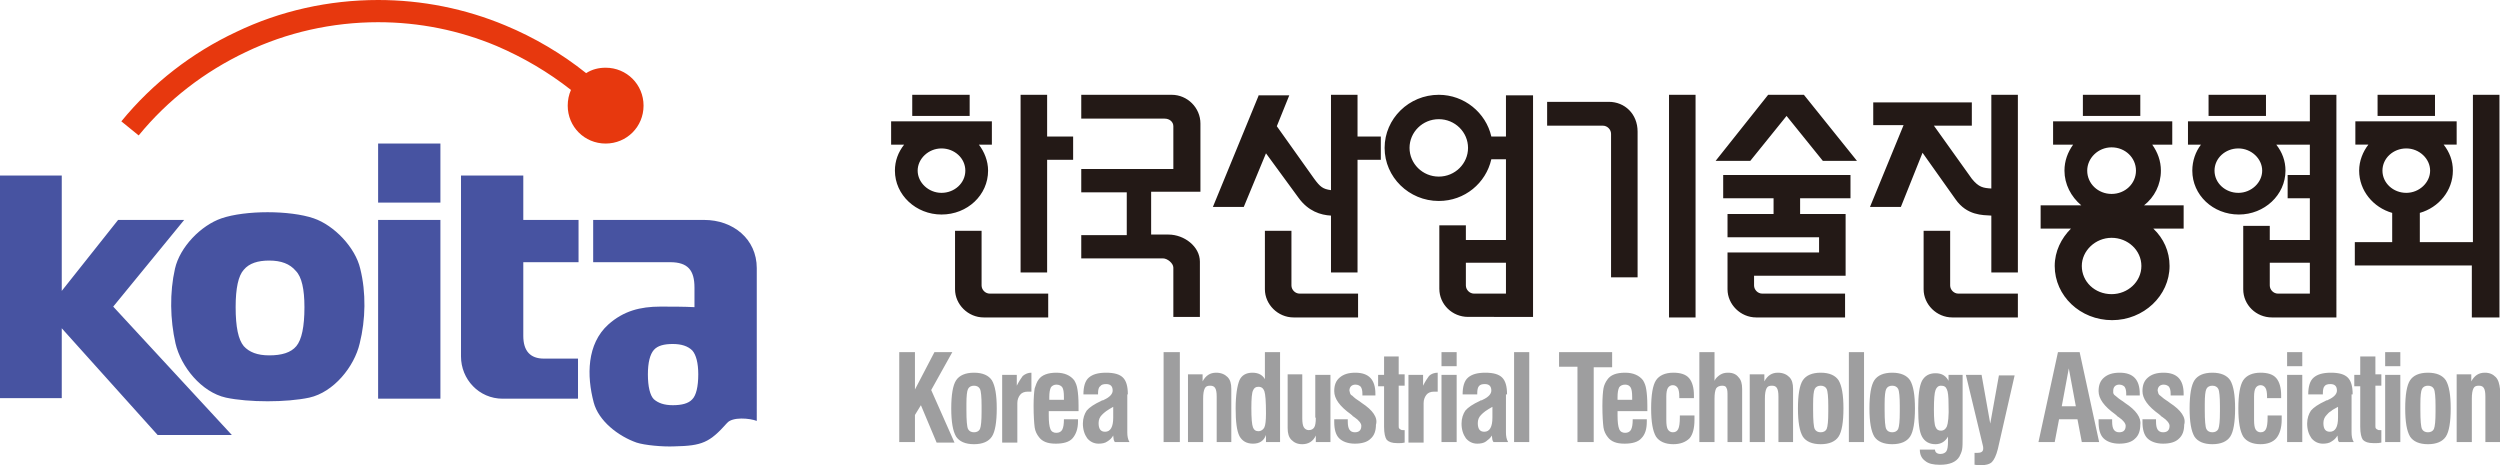
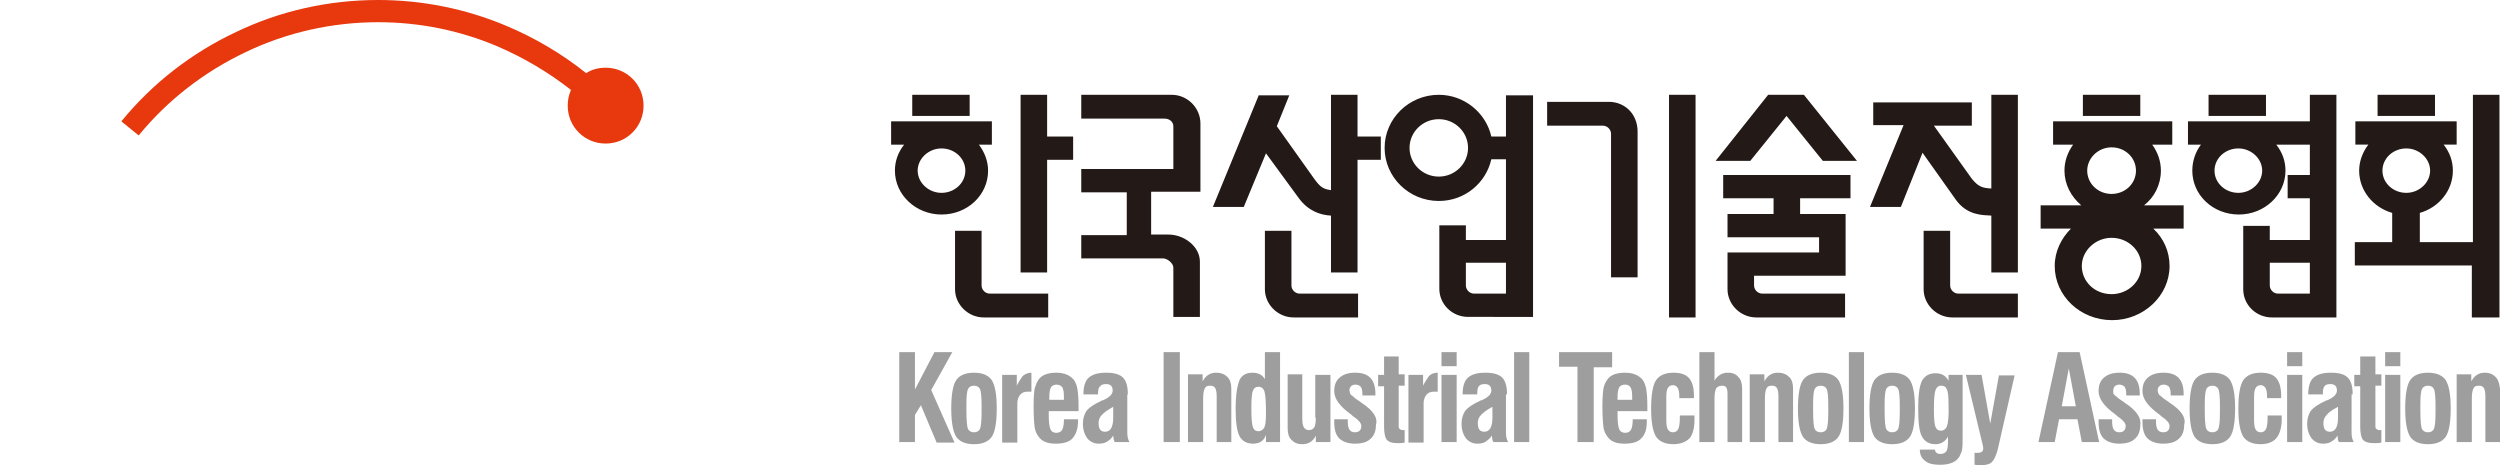
<svg xmlns="http://www.w3.org/2000/svg" version="1.1" id="레이어_1" x="0px" y="0px" viewBox="0 0 461.5 85.9" style="enable-background:new 0 0 461.5 85.9;" xml:space="preserve">
  <style type="text/css">
	.st0{fill:#4753A1;}
	.st1{fill-rule:evenodd;clip-rule:evenodd;fill:#E7380E;}
	.st2{fill-rule:evenodd;clip-rule:evenodd;fill:#231916;}
	.st3{fill:#9E9E9F;}
</style>
-   <path class="st0" d="M128.9,69.1c0,2.3-0.4,3.9-1.1,4.6c-0.7,0.8-2,1.1-3.6,1.1c-1.6,0-2.7-0.4-3.5-1.1c-0.7-0.7-1.1-2.3-1.1-4.6  c0-2.2,0.4-3.7,1.1-4.5c0.7-0.8,1.9-1.1,3.5-1.1c1.6,0,2.8,0.4,3.6,1.2C128.5,65.5,128.9,67,128.9,69.1 M109.5,48.4h14.2  c3.3,0,4.5,1.5,4.5,4.7v3.6c-2.1-0.1-4.2-0.1-6.3-0.1c-3.7,0-6.8,0.8-9.6,3.3c-4,3.6-4,9.5-2.7,14.4c0.9,3.4,4.5,6.2,7.9,7.4  c1.5,0.5,4.9,0.8,7,0.7c5.1-0.1,6.5-0.7,9.7-4.3c1-1.2,4.2-0.9,5.5-0.4V49.5c0-5.4-4.4-8.9-9.7-8.9h-20.5V48.4z M81.3,73.6H69.8v-33  h11.5V73.6z M42.8,80.3H29.1L11.4,60.6v12.9H-0.1V32.4h11.5v21.3l10.4-13.1H34l-13.1,16L42.8,80.3z M81.3,37.4H69.8V26.5h11.5V37.4z   M106.8,73.6h-14c-4.4,0-7.7-3.6-7.7-7.8V32.4h11.5v8.2h10.2v7.8H96.6V62c0,2.8,1.3,4.2,3.8,4.2h6.3V73.6z M41.7,73.4  c4.2,0.9,11.2,0.9,15.4,0c4.5-1,8.3-5.7,9.3-10c1.1-4.4,1.2-9.4,0.1-13.8c-0.9-3.9-4.8-8-8.6-9.3c-4.4-1.5-12.6-1.5-17,0  c-3.8,1.3-7.7,5.3-8.6,9.3c-1,4.4-0.9,9.4,0.1,13.8C33.4,67.7,37.2,72.4,41.7,73.4 M56.2,56.7c0,3.6-0.5,6-1.5,7.2  c-1,1.2-2.7,1.7-5,1.7c-2.2,0-3.7-0.6-4.7-1.7c-1-1.2-1.5-3.5-1.5-7.2c0-3.5,0.5-5.8,1.5-6.9c1-1.2,2.6-1.7,4.7-1.7  c2.2,0,3.8,0.6,4.9,1.9C55.7,51.1,56.2,53.4,56.2,56.7" />
  <path class="st1" d="M111.8,12.5c3.9,0,7,3.1,7,7c0,3.9-3.1,7-7,7c-3.9,0-7-3.1-7-7c0-1,0.2-2,0.6-2.9c-4.2-3.3-8.8-6-13.7-8.1  c-6.9-2.9-14.3-4.4-21.9-4.4c-8.5,0-16.9,1.9-24.4,5.5C37.8,13.2,31,18.4,25.6,25l-3.2-2.6c5.8-7.1,13.1-12.7,21.2-16.5  C51.7,2,60.7,0,69.8,0c8.1,0,16.1,1.6,23.5,4.7c5.3,2.2,10.4,5.2,14.9,8.8C109.3,12.8,110.5,12.5,111.8,12.5" />
  <path class="st2" d="M285.6,18.8h11.4c2.9,0,5.3,2.2,5.3,5.5v26.9h-4.9V24.7c0-0.8-0.7-1.5-1.5-1.5h-10.3V18.8z M199.8,17.5h16.5  c2.9,0,5.3,2.4,5.3,5.3v12.6h-9.1v7.9h3.2c2.9,0,5.8,2.2,5.8,5v10.2h-4.9v-9.1c0-0.8-1.1-1.7-1.9-1.7h-15.1v-4.3h8.4v-7.9h-8.4v-4.3  h17v-7.9c0-0.8-0.7-1.4-1.6-1.4h-15.4V17.5z M372.5,58.6h-12.1c-2.9,0-5.3-2.4-5.3-5.2V42.6h4.9v10.1c0,0.8,0.7,1.5,1.5,1.5h11V58.6  z M340.6,58.6h-16.4c-2.9,0-5.3-2.4-5.3-5.2v-6.8h16.9v-2.8h-16.9v-4.3h8.5v-2.9h-9.3v-4.3h23.5v4.3h-9.3v2.9h8.4v11.4h-16.9v1.8  c0,0.8,0.7,1.5,1.5,1.5h15.3V58.6z M250.7,58.6h-11.9c-2.9,0-5.3-2.4-5.3-5.2V42.6h4.9v10.1c0,0.8,0.7,1.5,1.5,1.5h10.8V58.6z   M193.5,58.6h-11.9c-2.9,0-5.3-2.4-5.3-5.2V42.6h4.9v10.1c0,0.8,0.7,1.5,1.5,1.5h10.8V58.6z M326.4,17.5l-9.7,12.2h6.4l6.7-8.3  l6.7,8.3h6.3L333,17.5H326.4z M308.1,58.6h4.9V17.5h-4.9V58.6z M168.5,17.5H179v3.9h-10.6V17.5z M193.3,17.5h-4.9v32.8h4.9V29.5h4.8  v-4.3h-4.8V17.5z M164.4,22.4h18.7v4.3h-2.4c1,1.3,1.7,3,1.7,4.8c0,4.5-3.8,8.1-8.6,8.1c-4.7,0-8.6-3.6-8.6-8.1  c0-1.8,0.6-3.4,1.7-4.8h-2.4V22.4z M173.8,27.4c-2.4,0-4.4,1.9-4.4,4.1s2,4.1,4.4,4.1c2.4,0,4.4-1.8,4.4-4.1S176.2,27.4,173.8,27.4   M283,17.6h-5v7.6h-2.7c-1-4.4-5-7.7-9.7-7.7c-5.5,0-10,4.4-10,9.8c0,5.4,4.5,9.8,10,9.8c4.8,0,8.7-3.3,9.7-7.7h2.7v14.9h-7.4v-2.7  h-4.9v11.7c0,2.9,2.4,5.2,5.3,5.2H283V17.6z M278,48.5v5.7h-5.9c-0.8,0-1.5-0.7-1.5-1.5v-4.2H278z M265.6,22c3,0,5.4,2.4,5.4,5.3  c0,2.9-2.4,5.3-5.4,5.3c-3,0-5.4-2.4-5.4-5.3C260.2,24.4,262.6,22,265.6,22 M407.7,17.5h10.6v3.9h-10.6V17.5z M389.8,27.2  c2.5,0,4.5,1.9,4.5,4.3c0,2.4-2,4.3-4.5,4.3c-2.5,0-4.5-1.9-4.5-4.3C385.3,29.2,387.3,27.2,389.8,27.2 M413.2,27.4  c2.4,0,4.4,1.9,4.4,4.1s-2,4.1-4.4,4.1c-2.4,0-4.4-1.8-4.4-4.1S410.8,27.4,413.2,27.4 M444.2,27.4c2.4,0,4.4,1.9,4.4,4.1  s-2,4.1-4.4,4.1c-2.4,0-4.4-1.8-4.4-4.1S441.8,27.4,444.2,27.4 M456.5,58.6h4.9V17.5h-4.9v27.2h-9.8v-5.4c3.5-1,6.1-4.1,6.1-7.8  c0-1.8-0.6-3.4-1.7-4.8h2.4v-4.3h-18.7v4.3h2.4c-1,1.3-1.7,3-1.7,4.8c0,3.7,2.6,6.8,6.1,7.8v5.4h-6.9V49h21.6V58.6z M438.9,17.5  h10.6v3.9h-10.6V17.5z M376.7,37.9v4.3h5.6c-1.8,1.8-3,4.2-3,6.9c0,5.5,4.7,10,10.6,10c5.8,0,10.6-4.5,10.6-10c0-2.7-1.1-5.1-3-6.9  h5.6v-4.3h-7.3c1.9-1.5,3.1-3.8,3.1-6.4c0-1.8-0.6-3.4-1.6-4.8h3.7v-4.3h-22v4.3h3.7c-1,1.4-1.6,3-1.6,4.8c0,2.5,1.2,4.8,3.1,6.4  H376.7z M389.8,43.9c3,0,5.5,2.3,5.5,5.2c0,2.9-2.5,5.2-5.5,5.2c-3.1,0-5.5-2.3-5.5-5.2C384.3,46.3,386.8,43.9,389.8,43.9   M232.4,17.5l-8.5,20.7h5.7l4.1-9.9l6,8.2c1.8,2.5,4.1,3.2,6,3.3v10.5h4.9V29.5h4.3v-4.3h-4.3v-7.7h-4.9v17.6  c-1.5-0.2-2-0.6-3.1-2.1l-6.9-9.7l2.3-5.7H232.4z M419,44.4v-2.7h-4.9v11.7c0,2.9,2.4,5.2,5.3,5.2h11.9V17.5h-4.9v4.9h-22.5v4.3h2.4  c-1,1.3-1.6,3-1.6,4.8c0,4.5,3.8,8.1,8.6,8.1c4.7,0,8.6-3.6,8.6-8.1c0-1.8-0.6-3.4-1.7-4.8h6.2v5.6h-4.1v4.3h4.1v7.7H419z   M426.4,48.5v5.7h-5.9c-0.8,0-1.5-0.7-1.5-1.5v-4.2H426.4z M345.8,18.8v4.3h5.6l-6.2,15.1h5.7l4-10l6.1,8.6c2.1,3,5,2.9,6.6,3v10.5  h4.9V17.5h-4.9v17.3c-1.5-0.1-2.3-0.2-3.6-1.8l-7-9.8h7v-4.3H345.8z M384.5,17.5h10.6v3.9h-10.6V17.5z" />
  <path class="st3" d="M175.8,65h-3.3l-3.6,6.9V65h-2.9v16.6h2.9v-5l1.1-1.8l2.9,6.9h3.3l-4.3-9.7L175.8,65z M179.8,68.8  c-1.6,0-2.7,0.5-3.3,1.4c-0.6,0.9-0.9,2.7-0.9,5.2c0,2.5,0.3,4.2,0.9,5.2c0.6,0.9,1.7,1.4,3.3,1.4c1.6,0,2.7-0.5,3.3-1.4  c0.6-0.9,0.9-2.7,0.9-5.2c0-2.5-0.3-4.2-0.9-5.2C182.5,69.3,181.4,68.8,179.8,68.8 M181.2,76c0,1.7-0.1,2.7-0.3,3.2  c-0.2,0.4-0.6,0.6-1.1,0.6c-0.5,0-0.9-0.2-1.1-0.6c-0.2-0.4-0.3-1.6-0.3-3.5v-1.1c0-1.5,0.1-2.4,0.3-2.8c0.2-0.4,0.6-0.6,1.1-0.6  c0.5,0,0.9,0.2,1.1,0.6c0.2,0.4,0.3,1.5,0.3,3.1V76z M187.7,71.2v-2H185v12.5h2.8v-7.3c0-0.6,0.2-1.1,0.5-1.5  c0.3-0.4,0.8-0.6,1.4-0.6c0.2,0,0.3,0,0.4,0c0.1,0,0.2,0,0.3,0v-3.5c-0.6,0-1.1,0.2-1.6,0.6C188.5,69.8,188.1,70.4,187.7,71.2   M198.3,70.2c-0.7-0.9-1.8-1.4-3.3-1.4c-1.5,0-2.7,0.4-3.3,1.3c-0.3,0.4-0.5,1-0.7,1.6c-0.1,0.6-0.2,1.7-0.2,3.2  c0,1.9,0.1,3.2,0.2,4c0.1,0.7,0.4,1.3,0.8,1.8c0.3,0.4,0.7,0.7,1.2,0.9c0.5,0.2,1.1,0.3,1.9,0.3c1.4,0,2.5-0.3,3.1-1  c0.6-0.7,1-1.7,1-3.1c0,0,0-0.1,0-0.2c0-0.1,0-0.2,0-0.2h-2.6c0,0.9-0.1,1.5-0.3,1.9c-0.2,0.4-0.6,0.6-1.1,0.6  c-0.5,0-0.9-0.2-1.1-0.7c-0.2-0.5-0.3-1.3-0.3-2.5v-0.5c0-0.1,0-0.2,0-0.3h5.5v-1c0-1.4-0.1-2.4-0.2-3  C198.8,71.2,198.6,70.7,198.3,70.2 M196.4,73.8h-2.7v-0.2c0-0.1,0-0.2,0-0.3c0-0.8,0.1-1.4,0.3-1.8c0.2-0.3,0.6-0.5,1-0.5  c0.5,0,0.9,0.2,1.1,0.5c0.2,0.3,0.3,0.9,0.3,1.8V73.8z M208.2,72.8c0-1.5-0.3-2.5-0.9-3.1c-0.6-0.6-1.6-0.9-3.1-0.9  c-1.5,0-2.5,0.3-3.2,0.9c-0.7,0.6-1,1.7-1,3.1h2.7v-0.2c0-0.6,0.1-1.1,0.4-1.3c0.2-0.3,0.6-0.4,1.1-0.4c0.8,0,1.2,0.4,1.2,1.2  c0,0.6-0.5,1.2-1.6,1.7c-0.1,0.1-0.2,0.1-0.3,0.1c-0.1,0-0.2,0.1-0.2,0.1c-1.3,0.6-2.2,1.2-2.7,1.8c-0.4,0.6-0.7,1.4-0.7,2.4  c0,1.1,0.3,2,0.8,2.7c0.5,0.6,1.2,1,2.1,1c0.6,0,1.2-0.1,1.6-0.4c0.5-0.3,0.8-0.6,1.1-1.1c0,0.3,0.1,0.6,0.1,0.8  c0.1,0.2,0.1,0.3,0.2,0.4h2.7c-0.3-0.5-0.4-1.1-0.4-1.8V72.8z M205.5,77.1c0,1.7-0.5,2.6-1.5,2.6c-0.8,0-1.2-0.5-1.2-1.6  c0-0.6,0.2-1.1,0.6-1.5c0.2-0.2,0.5-0.5,0.8-0.7c0.4-0.3,0.8-0.5,1.3-0.8V77.1z M214.8,81.6h3V65h-3V81.6z M224.5,68.8  c-1.1,0-1.9,0.5-2.5,1.6v-1.3h-2.7v12.5h2.8v-8c0-0.9,0.1-1.5,0.3-1.9c0.2-0.4,0.5-0.5,1-0.5c0.4,0,0.7,0.1,0.9,0.4  c0.2,0.3,0.3,0.8,0.3,1.6v8.4h2.7v-9.8c0-1-0.2-1.7-0.7-2.2C226.1,69.1,225.4,68.8,224.5,68.8 M233.6,70.2c-0.4-0.9-1.2-1.4-2.4-1.4  c-1.2,0-2,0.5-2.4,1.4c-0.4,1-0.7,2.7-0.7,5.2c0,2.4,0.2,4.1,0.7,5.1c0.5,0.9,1.3,1.4,2.5,1.4c1.2,0,2-0.5,2.4-1.6v1.3h2.6V65h-2.8  V70.2z M233.4,78.9c-0.2,0.4-0.6,0.7-1.1,0.7c-0.5,0-0.8-0.2-1-0.7c-0.2-0.5-0.3-1.7-0.3-3.6c0-1.7,0.1-2.8,0.3-3.2  c0.2-0.5,0.5-0.7,1-0.7c0.6,0,0.9,0.3,1.1,0.8c0.2,0.6,0.3,1.9,0.3,4.1C233.7,77.6,233.6,78.5,233.4,78.9 M242.9,77.1  c0,0.9-0.1,1.5-0.3,1.8c-0.2,0.3-0.5,0.5-1,0.5c-0.4,0-0.7-0.2-0.9-0.5c-0.2-0.3-0.3-0.9-0.3-1.7v-8.1h-2.7V79c0,1,0.2,1.7,0.7,2.2  c0.5,0.5,1.1,0.8,2,0.8c1.1,0,2-0.5,2.5-1.6v1.2h2.7V69.2h-2.8V77.1z M251.4,74.4c-0.1-0.1-0.3-0.2-0.4-0.3  c-0.1-0.1-0.2-0.1-0.3-0.2c-0.3-0.2-0.6-0.4-0.8-0.6c-0.2-0.2-0.3-0.3-0.5-0.4c-0.1-0.1-0.2-0.3-0.2-0.4c0-0.1-0.1-0.3-0.1-0.4  c0-0.3,0.1-0.6,0.3-0.8c0.2-0.2,0.5-0.3,0.8-0.3c0.5,0,0.8,0.2,1,0.4c0.2,0.3,0.3,0.7,0.3,1.3V73h2.4v-0.3c0-2.6-1.2-3.9-3.7-3.9  c-1.3,0-2.2,0.3-2.9,0.9c-0.7,0.6-1,1.4-1,2.5c0,1.4,1,2.8,3.1,4.3l0.1,0.1c0.1,0,0.1,0.1,0.2,0.2c0.1,0.1,0.2,0.1,0.3,0.2  c0.9,0.6,1.3,1.2,1.3,1.6c0,0.4-0.1,0.7-0.3,0.9c-0.2,0.2-0.5,0.3-0.9,0.3c-0.5,0-0.8-0.2-1-0.5c-0.2-0.3-0.3-0.8-0.3-1.5v-0.4h-2.5  c0,0.1,0,0.2,0,0.3c0,0.1,0,0.2,0,0.2c0,1.4,0.3,2.4,0.9,3c0.6,0.6,1.6,1,2.9,1c1.3,0,2.3-0.3,2.9-0.9c0.7-0.6,1-1.5,1-2.6  C254.4,77.1,253.4,75.7,251.4,74.4 M258.3,65.8h-2.8v3.4h-1.1v2.1h1.1v7.5c0,1.2,0.2,2,0.5,2.4c0.4,0.4,1,0.6,1.9,0.6  c0.1,0,0.3,0,0.5,0c0.2,0,0.5,0,0.9-0.1v-2.3c0,0-0.1,0-0.1,0c-0.1,0-0.1,0-0.2,0c-0.2,0-0.3,0-0.4-0.1c-0.1,0-0.2-0.1-0.3-0.2  c-0.1-0.1-0.1-0.3-0.1-0.5c0-0.2,0-0.5,0-0.8v-6.6h1.1v-2.1h-1.1V65.8z M262.7,71.2v-2h-2.7v12.5h2.8v-7.3c0-0.6,0.2-1.1,0.5-1.5  c0.3-0.4,0.8-0.6,1.4-0.6c0.2,0,0.3,0,0.4,0c0.1,0,0.2,0,0.3,0v-3.5c-0.6,0-1.2,0.2-1.6,0.6C263.5,69.8,263.1,70.4,262.7,71.2   M266.1,67.6h2.8V65h-2.8V67.6z M266.1,81.6h2.8V69.2h-2.8V81.6z M278.2,72.8c0-1.5-0.3-2.5-0.9-3.1c-0.6-0.6-1.6-0.9-3.1-0.9  c-1.5,0-2.5,0.3-3.2,0.9c-0.7,0.6-1,1.7-1,3.1h2.7v-0.2c0-0.6,0.1-1.1,0.3-1.3c0.2-0.3,0.6-0.4,1.1-0.4c0.8,0,1.2,0.4,1.2,1.2  c0,0.6-0.5,1.2-1.6,1.7c-0.1,0.1-0.2,0.1-0.3,0.1c-0.1,0-0.2,0.1-0.2,0.1c-1.3,0.6-2.2,1.2-2.7,1.8c-0.4,0.6-0.7,1.4-0.7,2.4  c0,1.1,0.3,2,0.8,2.7c0.5,0.6,1.2,1,2.1,1c0.6,0,1.2-0.1,1.6-0.4c0.4-0.3,0.8-0.6,1.1-1.1c0,0.3,0.1,0.6,0.1,0.8  c0.1,0.2,0.1,0.3,0.2,0.4h2.7c-0.3-0.5-0.4-1.1-0.4-1.8V72.8z M275.5,77.1c0,1.7-0.5,2.6-1.5,2.6c-0.8,0-1.2-0.5-1.2-1.6  c0-0.6,0.2-1.1,0.6-1.5c0.2-0.2,0.5-0.5,0.8-0.7c0.4-0.3,0.8-0.5,1.3-0.8V77.1z M279.5,81.6h2.8V65h-2.8V81.6z M297.6,65h-9.8v2.7  h3.4v13.9h3V67.8h3.4V65z M303.3,70.2c-0.7-0.9-1.8-1.4-3.3-1.4c-1.6,0-2.7,0.4-3.3,1.3c-0.3,0.4-0.6,1-0.7,1.6  c-0.1,0.6-0.2,1.7-0.2,3.2c0,1.9,0.1,3.2,0.2,4c0.1,0.7,0.4,1.3,0.8,1.8c0.3,0.4,0.7,0.7,1.2,0.9c0.5,0.2,1.1,0.3,1.9,0.3  c1.4,0,2.5-0.3,3.1-1c0.7-0.7,1-1.7,1-3.1c0,0,0-0.1,0-0.2c0-0.1,0-0.2,0-0.2h-2.6c0,0.9-0.1,1.5-0.3,1.9c-0.2,0.4-0.6,0.6-1.1,0.6  c-0.5,0-0.9-0.2-1.1-0.7c-0.2-0.5-0.3-1.3-0.3-2.5v-0.5c0-0.1,0-0.2,0-0.3h5.5v-1c0-1.4-0.1-2.4-0.2-3  C303.8,71.2,303.6,70.7,303.3,70.2 M301.3,73.8h-2.7v-0.2c0-0.1,0-0.2,0-0.3c0-0.8,0.1-1.4,0.3-1.8c0.2-0.3,0.6-0.5,1.1-0.5  c0.5,0,0.8,0.2,1,0.5c0.2,0.3,0.3,0.9,0.3,1.8V73.8z M310.1,76.7V77c0,1.1-0.1,1.8-0.3,2.2c-0.2,0.4-0.5,0.6-1,0.6  c-0.4,0-0.7-0.2-0.9-0.5c-0.2-0.3-0.3-0.9-0.3-1.8v-4.3c0-0.7,0.1-1.3,0.3-1.6c0.2-0.3,0.5-0.5,0.9-0.5c0.4,0,0.7,0.2,0.9,0.5  c0.2,0.3,0.3,0.9,0.3,1.6v0.3h2.7V73c0-1.4-0.3-2.5-0.9-3.2c-0.6-0.7-1.6-1-2.9-1c-1.5,0-2.6,0.5-3.2,1.4c-0.6,0.9-0.9,2.7-0.9,5.2  c0,2.5,0.3,4.2,0.9,5.2c0.6,0.9,1.7,1.4,3.2,1.4c1.3,0,2.3-0.4,3-1.1c0.6-0.7,0.9-1.9,0.9-3.4V77c0-0.1,0-0.2,0-0.3H310.1z   M319,68.8c-0.6,0-1,0.1-1.5,0.4c-0.4,0.3-0.8,0.6-1,1.1V65h-2.8v16.6h2.8v-8c0-0.9,0.1-1.5,0.3-1.9c0.2-0.3,0.6-0.5,1.1-0.5  c0.4,0,0.7,0.1,0.8,0.4c0.2,0.3,0.2,0.8,0.2,1.6v8.4h2.7v-9.8c0-1-0.2-1.7-0.7-2.2C320.5,69.1,319.9,68.8,319,68.8 M328.2,68.8  c-1.1,0-1.9,0.5-2.5,1.6v-1.3H323v12.5h2.8v-8c0-0.9,0.1-1.5,0.3-1.9c0.2-0.4,0.5-0.5,1-0.5c0.4,0,0.7,0.1,0.9,0.4  c0.2,0.3,0.3,0.8,0.3,1.6v8.4h2.7v-9.8c0-1-0.2-1.7-0.7-2.2C329.8,69.1,329.1,68.8,328.2,68.8 M336.1,68.8c-1.6,0-2.7,0.5-3.3,1.4  c-0.6,0.9-0.9,2.7-0.9,5.2c0,2.5,0.3,4.2,0.9,5.2c0.6,0.9,1.7,1.4,3.3,1.4c1.6,0,2.7-0.5,3.3-1.4c0.6-0.9,0.9-2.7,0.9-5.2  c0-2.5-0.3-4.2-0.9-5.2C338.8,69.3,337.7,68.8,336.1,68.8 M337.5,76c0,1.7-0.1,2.7-0.3,3.2c-0.2,0.4-0.6,0.6-1.1,0.6  c-0.5,0-0.9-0.2-1.1-0.6c-0.2-0.4-0.3-1.6-0.3-3.5v-1.1c0-1.5,0.1-2.4,0.3-2.8c0.2-0.4,0.6-0.6,1.1-0.6c0.5,0,0.9,0.2,1.1,0.6  c0.2,0.4,0.3,1.5,0.3,3.1V76z M341.3,81.6h2.8V65h-2.8V81.6z M349.3,68.8c-1.6,0-2.7,0.5-3.3,1.4c-0.6,0.9-0.9,2.7-0.9,5.2  c0,2.5,0.3,4.2,0.9,5.2c0.6,0.9,1.7,1.4,3.3,1.4c1.6,0,2.7-0.5,3.3-1.4c0.6-0.9,0.9-2.7,0.9-5.2c0-2.5-0.3-4.2-0.9-5.2  C352,69.3,350.9,68.8,349.3,68.8 M350.7,76c0,1.7-0.1,2.7-0.3,3.2c-0.2,0.4-0.6,0.6-1.1,0.6c-0.5,0-0.9-0.2-1.1-0.6  c-0.2-0.4-0.3-1.6-0.3-3.5v-1.1c0-1.5,0.1-2.4,0.3-2.8c0.2-0.4,0.6-0.6,1.1-0.6c0.5,0,0.9,0.2,1.1,0.6c0.2,0.4,0.3,1.5,0.3,3.1V76z   M359.8,70.5c-0.5-1.1-1.3-1.6-2.5-1.6c-1.2,0-2,0.5-2.5,1.4c-0.5,1-0.7,2.7-0.7,5.1c0,2.6,0.2,4.3,0.7,5.2c0.5,0.9,1.3,1.4,2.5,1.4  c1,0,1.8-0.5,2.3-1.4v0.9c0,0.9-0.1,1.5-0.3,1.8c-0.2,0.3-0.6,0.5-1.1,0.5c-0.6,0-1-0.3-1-0.8h-2.8c0,0.9,0.3,1.6,1,2.1  c0.6,0.5,1.5,0.7,2.7,0.7c1.8,0,3-0.5,3.6-1.5c0.2-0.4,0.4-0.8,0.5-1.3c0.1-0.5,0.1-1.3,0.1-2.4V69.2h-2.6V70.5z M359.4,78.7  c-0.2,0.5-0.6,0.8-1.1,0.8c-0.5,0-0.8-0.2-1-0.7c-0.2-0.4-0.3-1.5-0.3-3.2c0-1.9,0.1-3.1,0.3-3.6c0.2-0.5,0.5-0.8,1-0.8  c0.6,0,0.9,0.2,1.1,0.7c0.2,0.4,0.3,1.3,0.3,2.7C359.8,76.8,359.6,78.2,359.4,78.7 M367.4,78.2l-1.6-9h-2.9l3.1,12.9  c0.1,0.3,0.1,0.5,0.1,0.7c0,0.6-0.4,0.8-1.1,0.8c-0.1,0-0.2,0-0.3,0c-0.1,0-0.1,0-0.2,0v2.2c0.2,0,0.3,0,0.5,0.1c0.2,0,0.3,0,0.5,0  c1,0,1.8-0.2,2.2-0.6c0.4-0.4,0.8-1.2,1.1-2.4l3.1-13.6H369L367.4,78.2z M379.9,65l-3.6,16.6h3l0.8-4.2h3.4l0.8,4.2h3.2L383.9,65  H379.9z M380.6,75l1.3-7l1.3,7H380.6z M392.3,74.4c-0.1-0.1-0.3-0.2-0.4-0.3c-0.1-0.1-0.2-0.1-0.3-0.2c-0.3-0.2-0.6-0.4-0.8-0.6  c-0.2-0.2-0.4-0.3-0.5-0.4c-0.1-0.1-0.2-0.3-0.2-0.4c0-0.1,0-0.3,0-0.4c0-0.3,0.1-0.6,0.3-0.8c0.2-0.2,0.5-0.3,0.8-0.3  c0.5,0,0.8,0.2,1,0.4c0.2,0.3,0.3,0.7,0.3,1.3V73h2.5v-0.3c0-2.6-1.2-3.9-3.7-3.9c-1.3,0-2.2,0.3-2.9,0.9c-0.7,0.6-1,1.4-1,2.5  c0,1.4,1,2.8,3.1,4.3l0.1,0.1c0.1,0,0.1,0.1,0.2,0.2c0.1,0.1,0.2,0.1,0.3,0.2c0.9,0.6,1.3,1.2,1.3,1.6c0,0.4-0.1,0.7-0.3,0.9  c-0.2,0.2-0.5,0.3-0.9,0.3c-0.5,0-0.8-0.2-1-0.5c-0.2-0.3-0.3-0.8-0.3-1.5v-0.4h-2.5v0.3c0,0.1,0,0.2,0,0.2c0,1.4,0.3,2.4,0.9,3  c0.6,0.6,1.6,1,2.9,1c1.3,0,2.3-0.3,2.9-0.9c0.7-0.6,1-1.5,1-2.6C395.3,77.1,394.3,75.7,392.3,74.4 M400.6,74.4  c-0.1-0.1-0.3-0.2-0.4-0.3c-0.1-0.1-0.2-0.1-0.3-0.2c-0.3-0.2-0.6-0.4-0.8-0.6c-0.2-0.2-0.4-0.3-0.5-0.4c-0.1-0.1-0.2-0.3-0.2-0.4  c0-0.1-0.1-0.3-0.1-0.4c0-0.3,0.1-0.6,0.3-0.8c0.2-0.2,0.5-0.3,0.8-0.3c0.5,0,0.8,0.2,1,0.4c0.2,0.3,0.3,0.7,0.3,1.3V73h2.4v-0.3  c0-2.6-1.2-3.9-3.7-3.9c-1.3,0-2.2,0.3-2.9,0.9c-0.7,0.6-1,1.4-1,2.5c0,1.4,1,2.8,3.1,4.3l0.1,0.1c0.1,0,0.1,0.1,0.2,0.2  c0.1,0.1,0.2,0.1,0.3,0.2c0.9,0.6,1.3,1.2,1.3,1.6c0,0.4-0.1,0.7-0.3,0.9c-0.2,0.2-0.5,0.3-0.9,0.3c-0.5,0-0.8-0.2-1-0.5  c-0.2-0.3-0.3-0.8-0.3-1.5v-0.4h-2.5c0,0.1,0,0.2,0,0.3c0,0.1,0,0.2,0,0.2c0,1.4,0.3,2.4,0.9,3c0.6,0.6,1.6,1,2.9,1  c1.3,0,2.3-0.3,2.9-0.9c0.7-0.6,1-1.5,1-2.6C403.6,77.1,402.6,75.7,400.6,74.4 M408.4,68.8c-1.6,0-2.7,0.5-3.3,1.4  c-0.6,0.9-0.9,2.7-0.9,5.2c0,2.5,0.3,4.2,0.9,5.2c0.6,0.9,1.7,1.4,3.3,1.4c1.6,0,2.7-0.5,3.3-1.4c0.6-0.9,0.9-2.7,0.9-5.2  c0-2.5-0.3-4.2-0.9-5.2C411.1,69.3,410,68.8,408.4,68.8 M409.8,76c0,1.7-0.1,2.7-0.3,3.2c-0.2,0.4-0.6,0.6-1.1,0.6  c-0.5,0-0.9-0.2-1.1-0.6c-0.2-0.4-0.3-1.6-0.3-3.5v-1.1c0-1.5,0.1-2.4,0.3-2.8c0.2-0.4,0.6-0.6,1.1-0.6c0.5,0,0.9,0.2,1.1,0.6  c0.2,0.4,0.3,1.5,0.3,3.1V76z M418.6,76.7V77c0,1.1-0.1,1.8-0.3,2.2c-0.2,0.4-0.5,0.6-1,0.6c-0.4,0-0.7-0.2-0.9-0.5  c-0.2-0.3-0.3-0.9-0.3-1.8v-4.3c0-0.7,0.1-1.3,0.3-1.6c0.2-0.3,0.5-0.5,0.9-0.5c0.4,0,0.7,0.2,0.9,0.5c0.2,0.3,0.3,0.9,0.3,1.6v0.3  h2.6V73c0-1.4-0.3-2.5-0.9-3.2c-0.6-0.7-1.6-1-2.9-1c-1.5,0-2.6,0.5-3.2,1.4c-0.6,0.9-0.9,2.7-0.9,5.2c0,2.5,0.3,4.2,0.9,5.2  c0.6,0.9,1.7,1.4,3.2,1.4c1.3,0,2.3-0.4,2.9-1.1c0.6-0.7,1-1.9,1-3.4V77c0-0.1,0-0.2,0-0.3H418.6z M422.2,67.6h2.8V65h-2.8V67.6z   M422.2,81.6h2.8V69.2h-2.8V81.6z M434.3,72.8c0-1.5-0.3-2.5-0.9-3.1c-0.6-0.6-1.6-0.9-3.1-0.9c-1.5,0-2.5,0.3-3.2,0.9  c-0.7,0.6-1,1.7-1,3.1h2.7v-0.2c0-0.6,0.1-1.1,0.3-1.3c0.2-0.3,0.6-0.4,1.1-0.4c0.8,0,1.2,0.4,1.2,1.2c0,0.6-0.5,1.2-1.6,1.7  c-0.1,0.1-0.2,0.1-0.3,0.1c-0.1,0-0.2,0.1-0.2,0.1c-1.3,0.6-2.2,1.2-2.7,1.8c-0.4,0.6-0.7,1.4-0.7,2.4c0,1.1,0.3,2,0.8,2.7  c0.5,0.6,1.2,1,2.1,1c0.6,0,1.2-0.1,1.6-0.4c0.5-0.3,0.8-0.6,1.1-1.1c0,0.3,0.1,0.6,0.1,0.8c0,0.2,0.1,0.3,0.2,0.4h2.7  c-0.3-0.5-0.4-1.1-0.4-1.8V72.8z M431.6,77.1c0,1.7-0.5,2.6-1.5,2.6c-0.8,0-1.2-0.5-1.2-1.6c0-0.6,0.2-1.1,0.6-1.5  c0.2-0.2,0.4-0.5,0.8-0.7c0.3-0.3,0.8-0.5,1.3-0.8V77.1z M438.5,65.8h-2.8v3.4h-1.1v2.1h1.1v7.5c0,1.2,0.2,2,0.5,2.4  c0.4,0.4,1,0.6,1.9,0.6c0.1,0,0.3,0,0.6,0c0.2,0,0.5,0,0.9-0.1v-2.3c0,0-0.1,0-0.1,0c-0.1,0-0.1,0-0.2,0c-0.2,0-0.3,0-0.4-0.1  c-0.1,0-0.2-0.1-0.3-0.2c-0.1-0.1-0.1-0.3-0.1-0.5c0-0.2,0-0.5,0-0.8v-6.6h1.1v-2.1h-1.1V65.8z M440.3,67.6h2.8V65h-2.8V67.6z   M440.3,81.6h2.8V69.2h-2.8V81.6z M448.2,68.8c-1.6,0-2.7,0.5-3.3,1.4c-0.6,0.9-0.9,2.7-0.9,5.2c0,2.5,0.3,4.2,0.9,5.2  c0.6,0.9,1.7,1.4,3.3,1.4c1.6,0,2.7-0.5,3.3-1.4c0.6-0.9,0.9-2.7,0.9-5.2c0-2.5-0.3-4.2-0.9-5.2C450.9,69.3,449.8,68.8,448.2,68.8   M449.6,76c0,1.7-0.1,2.7-0.3,3.2c-0.2,0.4-0.6,0.6-1.1,0.6c-0.5,0-0.9-0.2-1.1-0.6c-0.2-0.4-0.3-1.6-0.3-3.5v-1.1  c0-1.5,0.1-2.4,0.3-2.8c0.2-0.4,0.6-0.6,1.1-0.6c0.5,0,0.9,0.2,1.1,0.6c0.2,0.4,0.3,1.5,0.3,3.1V76z M460.7,69.6  c-0.5-0.5-1.1-0.8-2-0.8c-1.1,0-1.9,0.5-2.5,1.6v-1.3h-2.7v12.5h2.8v-8c0-0.9,0.1-1.5,0.3-1.9c0.2-0.4,0.5-0.5,1-0.5  c0.4,0,0.7,0.1,0.9,0.4c0.2,0.3,0.3,0.8,0.3,1.6v8.4h2.7v-9.8C461.4,70.9,461.2,70.1,460.7,69.6" />
</svg>